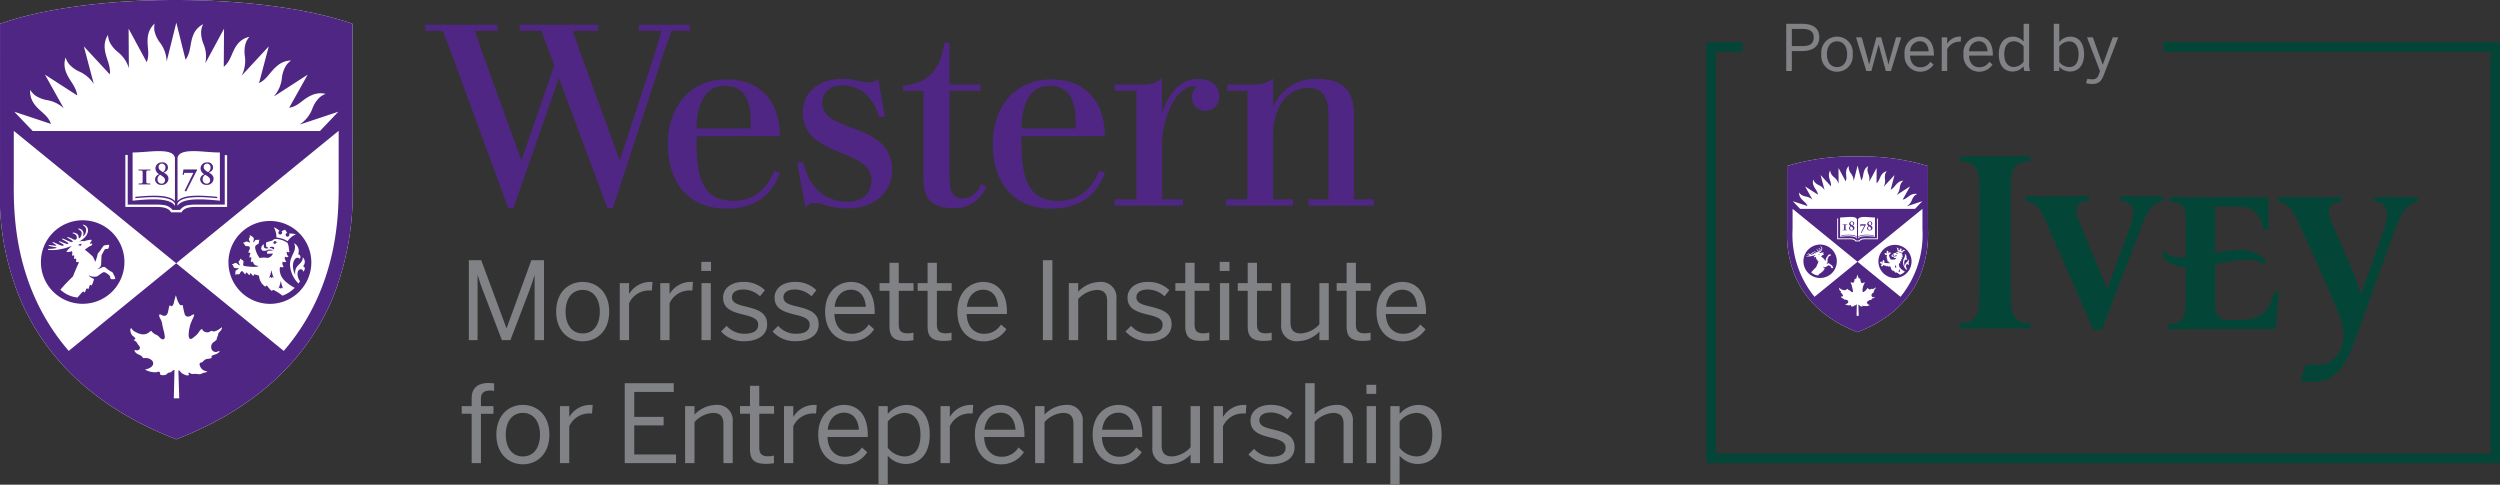
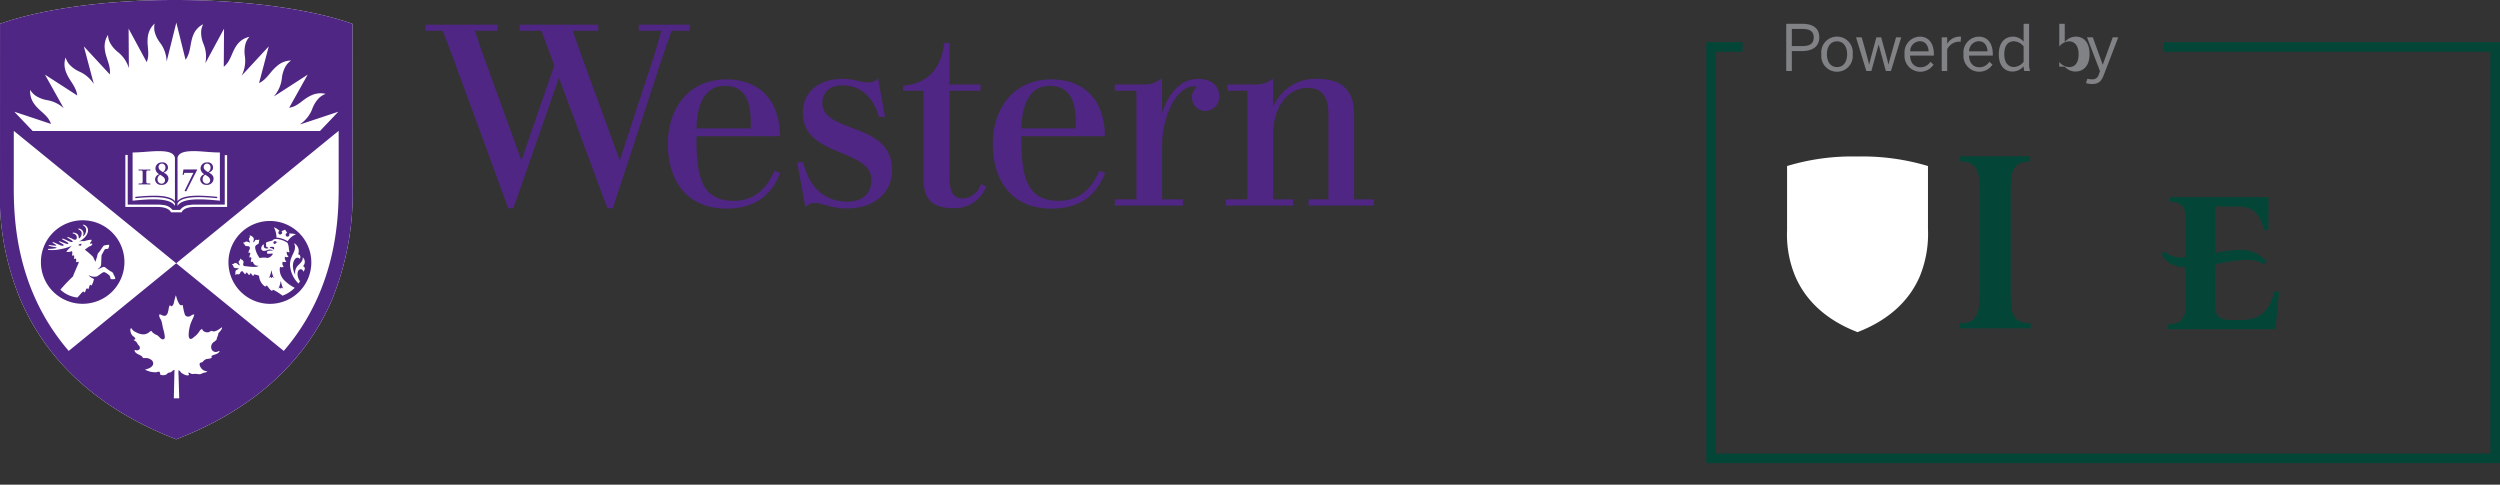
<svg xmlns="http://www.w3.org/2000/svg" id="Layer_1" data-name="Layer 1" viewBox="0 0 375.584 72.818">
  <rect x="0" y="0" width="375.584" height="72.818" fill="#333333" stroke="none" />
  <defs>
    <style>.cls-1{fill:#808285}.cls-2{fill:#fff}.cls-3{fill:#4f2683}.cls-4{fill:#034638}</style>
  </defs>
-   <path d="M70.436 51.1V39.095h1.865l3.78 10.203h.032l3.715-10.203h1.897V51.1h-1.411v-9.715h-.032c-.163.632-.454 1.41-.73 2.206L76.68 51.1h-1.282l-2.87-7.51a23.052 23.052 0 0 1-.747-2.255h-.032v9.764Zm13.122-4.283c0-2.952 1.881-4.46 3.99-4.46 2.092 0 3.974 1.508 3.974 4.46 0 2.936-1.882 4.46-3.974 4.46s-3.99-1.524-3.99-4.46Zm6.553 0c0-1.784-.86-3.26-2.563-3.26-1.638 0-2.579 1.33-2.579 3.26 0 1.817.844 3.277 2.58 3.277 1.621 0 2.562-1.314 2.562-3.277Zm3.001 4.283v-8.565h1.394v1.59h.033a3.676 3.676 0 0 1 3.309-1.768h.178l-.097 1.298a3.318 3.318 0 0 0-.406-.017 3.282 3.282 0 0 0-3.017 1.93V51.1Zm6.082 0v-8.565h1.395v1.59h.033a3.676 3.676 0 0 1 3.309-1.768h.178l-.097 1.298a3.317 3.317 0 0 0-.406-.017 3.282 3.282 0 0 0-3.017 1.93V51.1Zm6.163-10.397V39.34h1.46v1.363Zm.033 10.396v-8.564h1.395v8.564Zm2.936-1.297.843-.844a3.517 3.517 0 0 0 2.677 1.184c1.33 0 2.06-.47 2.06-1.346 0-.86-.747-1.184-2.206-1.525-1.817-.438-3.066-.924-3.066-2.578 0-1.298 1.135-2.336 3-2.336a4.45 4.45 0 0 1 3.277 1.233l-.73.924a3.695 3.695 0 0 0-2.481-1.022c-1.249 0-1.736.552-1.736 1.152 0 .795.682 1.087 2.028 1.395 1.93.47 3.26.94 3.26 2.708 0 1.639-1.476 2.514-3.422 2.514a4.529 4.529 0 0 1-3.504-1.46Zm7.737 0 .843-.844a3.517 3.517 0 0 0 2.676 1.184c1.33 0 2.06-.47 2.06-1.346 0-.86-.746-1.184-2.206-1.525-1.817-.438-3.066-.924-3.066-2.578 0-1.298 1.136-2.336 3.001-2.336a4.45 4.45 0 0 1 3.277 1.233l-.73.924a3.696 3.696 0 0 0-2.482-1.022c-1.249 0-1.736.552-1.736 1.152 0 .795.682 1.087 2.028 1.395 1.93.47 3.26.94 3.26 2.708 0 1.639-1.476 2.514-3.422 2.514a4.529 4.529 0 0 1-3.504-1.46Zm7.899-2.985c0-3.114 2.076-4.46 3.876-4.46 2.028 0 3.569 1.427 3.569 4.525v.293h-6.05c.049 1.93 1.168 2.968 2.579 2.968a2.894 2.894 0 0 0 2.578-1.395l.811.714a3.984 3.984 0 0 1-3.487 1.816c-2.027 0-3.876-1.476-3.876-4.46Zm6.115-.73c-.114-1.524-.844-2.562-2.255-2.562-1.151 0-2.238.795-2.433 2.562Zm3.552 2.936v-5.336h-1.492v-1.152h1.492v-3.05h1.395v3.05h2.222v1.152h-2.222v5.028c0 .908.292 1.362 1.33 1.362a3.476 3.476 0 0 0 .875-.113v1.151a7.62 7.62 0 0 1-1.216.098c-1.8 0-2.384-.698-2.384-2.19Zm5.726 0v-5.336h-1.493v-1.152h1.493v-3.05h1.395v3.05h2.222v1.152h-2.222v5.028c0 .908.292 1.362 1.33 1.362a3.476 3.476 0 0 0 .875-.113v1.151a7.622 7.622 0 0 1-1.216.098c-1.8 0-2.385-.698-2.385-2.19Zm4.477-2.206c0-3.114 2.076-4.46 3.876-4.46 2.028 0 3.568 1.427 3.568 4.525v.293h-6.05c.05 1.93 1.168 2.968 2.58 2.968a2.895 2.895 0 0 0 2.578-1.395l.811.714a3.984 3.984 0 0 1-3.487 1.816c-2.027 0-3.876-1.476-3.876-4.46Zm6.115-.73c-.114-1.524-.844-2.562-2.255-2.562-1.152 0-2.238.795-2.433 2.562Zm6.73 5.013V39.095h1.428V51.1Zm3.893 0v-8.565h1.411v1.282a4.605 4.605 0 0 1 3.212-1.46 2.308 2.308 0 0 1 2.53 2.563v6.18h-1.395v-5.872c0-1.135-.487-1.671-1.574-1.671a4.072 4.072 0 0 0-2.773 1.379v6.163Zm8.515-1.298.844-.844a3.517 3.517 0 0 0 2.676 1.184c1.33 0 2.06-.47 2.06-1.346 0-.86-.746-1.184-2.206-1.525-1.816-.438-3.066-.924-3.066-2.578 0-1.298 1.136-2.336 3.001-2.336a4.45 4.45 0 0 1 3.277 1.233l-.73.924a3.695 3.695 0 0 0-2.482-1.022c-1.249 0-1.735.552-1.735 1.152 0 .795.681 1.087 2.027 1.395 1.93.47 3.26.94 3.26 2.708 0 1.639-1.476 2.514-3.422 2.514a4.529 4.529 0 0 1-3.504-1.46Zm8.987-.779v-5.336h-1.492v-1.152h1.492v-3.05h1.395v3.05h2.222v1.152h-2.222v5.028c0 .908.292 1.362 1.33 1.362a3.482 3.482 0 0 0 .876-.113v1.151a7.632 7.632 0 0 1-1.217.098c-1.8 0-2.384-.698-2.384-2.19Zm5.174-8.32V39.34h1.46v1.363Zm.032 10.396v-8.564h1.395v8.564Zm4.169-2.076v-5.336h-1.492v-1.152h1.492v-3.05h1.395v3.05h2.222v1.152h-2.222v5.028c0 .908.292 1.362 1.33 1.362a3.482 3.482 0 0 0 .876-.113v1.151a7.632 7.632 0 0 1-1.217.098c-1.8 0-2.384-.698-2.384-2.19Zm5.028-.308v-6.18h1.395v5.888c0 1.135.487 1.67 1.574 1.67a4.04 4.04 0 0 0 2.773-1.378v-6.18h1.411v8.564h-1.41v-1.28a4.594 4.594 0 0 1-3.212 1.442 2.296 2.296 0 0 1-2.53-2.546Zm9.83.308v-5.336h-1.493v-1.152h1.493v-3.05h1.395v3.05h2.222v1.152H203.7v5.028c0 .908.292 1.362 1.33 1.362a3.476 3.476 0 0 0 .875-.113v1.151a7.622 7.622 0 0 1-1.216.098c-1.8 0-2.384-.698-2.384-2.19Zm4.492-2.206c0-3.114 2.077-4.46 3.877-4.46 2.028 0 3.568 1.427 3.568 4.525v.293h-6.05c.049 1.93 1.168 2.968 2.58 2.968a2.895 2.895 0 0 0 2.578-1.395l.81.714a3.984 3.984 0 0 1-3.486 1.816c-2.028 0-3.877-1.476-3.877-4.46Zm6.116-.73c-.114-1.524-.844-2.562-2.255-2.562-1.152 0-2.239.795-2.433 2.562ZM70.858 69.574v-7.413h-1.493V61.01h1.493v-1.152c0-1.443.762-2.32 2.578-2.32.244 0 .665.05.795.05v1.135a3.17 3.17 0 0 0-.6-.049c-.778 0-1.379.276-1.379 1.2v1.136h1.882v1.152h-1.882v7.412Zm3.714-4.282c0-2.952 1.881-4.46 3.99-4.46 2.092 0 3.973 1.508 3.973 4.46 0 2.936-1.88 4.46-3.973 4.46s-3.99-1.524-3.99-4.46Zm6.552 0c0-1.784-.859-3.26-2.562-3.26-1.638 0-2.58 1.33-2.58 3.26 0 1.817.844 3.276 2.58 3.276 1.622 0 2.563-1.313 2.563-3.276Zm3.002 4.282V61.01h1.395v1.59h.032a3.676 3.676 0 0 1 3.31-1.768h.178l-.098 1.298a3.317 3.317 0 0 0-.405-.017 3.282 3.282 0 0 0-3.017 1.93v5.531Zm9.731 0V57.571h7.364v1.314h-5.936v3.747h4.412v1.281h-4.412v4.363h6.277v1.298Zm9.068 0V61.01h1.41v1.282a4.605 4.605 0 0 1 3.212-1.46 2.308 2.308 0 0 1 2.53 2.563v6.18h-1.395v-5.873c0-1.135-.486-1.67-1.573-1.67a4.072 4.072 0 0 0-2.773 1.379v6.163Zm9.748-2.076V62.16h-1.492v-1.15h1.492v-3.05h1.395v3.05h2.222v1.152h-2.222v5.028c0 .908.292 1.362 1.33 1.362a3.475 3.475 0 0 0 .875-.113v1.151a7.62 7.62 0 0 1-1.216.098c-1.8 0-2.384-.698-2.384-2.19Zm5.109 2.076V61.01h1.395v1.59h.032a3.676 3.676 0 0 1 3.31-1.768h.178l-.097 1.297a3.317 3.317 0 0 0-.406-.016 3.282 3.282 0 0 0-3.017 1.93v5.531Zm5.142-4.282c0-3.114 2.076-4.46 3.876-4.46 2.028 0 3.569 1.427 3.569 4.525v.292h-6.05c.048 1.93 1.168 2.968 2.579 2.968a2.894 2.894 0 0 0 2.578-1.395l.811.714a3.985 3.985 0 0 1-3.487 1.816c-2.027 0-3.876-1.476-3.876-4.46Zm6.115-.73c-.114-1.525-.844-2.563-2.255-2.563-1.151 0-2.238.795-2.433 2.563Zm2.936 8.256V61.01h1.394v1.184a3.728 3.728 0 0 1 2.822-1.362c1.963 0 3.488 1.46 3.488 4.444s-1.54 4.428-3.633 4.428a3.651 3.651 0 0 1-2.677-1.233v4.348Zm6.31-7.526c0-2.19-1.038-3.26-2.417-3.26a3.4 3.4 0 0 0-2.498 1.314v3.925a3.32 3.32 0 0 0 2.482 1.297c1.491 0 2.432-1.005 2.432-3.276Zm3.016 4.282V61.01h1.395v1.59h.032a3.676 3.676 0 0 1 3.31-1.768h.178l-.097 1.298a3.317 3.317 0 0 0-.406-.017 3.282 3.282 0 0 0-3.017 1.93v5.531Zm5.158-4.282c0-3.114 2.076-4.46 3.876-4.46 2.028 0 3.569 1.427 3.569 4.525v.292h-6.05c.049 1.93 1.168 2.968 2.579 2.968a2.894 2.894 0 0 0 2.578-1.395l.811.714a3.984 3.984 0 0 1-3.487 1.817c-2.027 0-3.876-1.477-3.876-4.461Zm6.115-.73c-.114-1.525-.844-2.563-2.255-2.563-1.151 0-2.238.795-2.433 2.563Zm2.936 5.012V61.01h1.411v1.282a4.605 4.605 0 0 1 3.212-1.46 2.308 2.308 0 0 1 2.53 2.563v6.18h-1.395v-5.873c0-1.135-.487-1.67-1.574-1.67a4.072 4.072 0 0 0-2.773 1.379v6.163Zm8.645-4.282c0-3.114 2.076-4.46 3.876-4.46 2.028 0 3.569 1.427 3.569 4.525v.292h-6.05c.048 1.93 1.168 2.968 2.579 2.968a2.894 2.894 0 0 0 2.578-1.395l.811.714a3.984 3.984 0 0 1-3.487 1.817c-2.027 0-3.876-1.477-3.876-4.461Zm6.115-.73c-.114-1.525-.844-2.563-2.255-2.563-1.151 0-2.238.795-2.433 2.563Zm2.855 2.628v-6.18h1.394v5.888c0 1.135.487 1.67 1.574 1.67a4.04 4.04 0 0 0 2.773-1.378v-6.18h1.411v8.564h-1.41v-1.281a4.594 4.594 0 0 1-3.212 1.443 2.296 2.296 0 0 1-2.53-2.546Zm9.213 2.384V61.01h1.394v1.59h.033a3.676 3.676 0 0 1 3.31-1.768h.177l-.097 1.298a3.319 3.319 0 0 0-.406-.017 3.282 3.282 0 0 0-3.017 1.93v5.531Zm5.222-1.298.844-.843a3.517 3.517 0 0 0 2.676 1.184c1.33 0 2.06-.47 2.06-1.346 0-.86-.747-1.184-2.206-1.525-1.817-.438-3.066-.924-3.066-2.579 0-1.298 1.136-2.336 3.001-2.336a4.45 4.45 0 0 1 3.276 1.233l-.73.925a3.695 3.695 0 0 0-2.481-1.022c-1.25 0-1.736.551-1.736 1.152 0 .794.682 1.086 2.028 1.395 1.93.47 3.26.94 3.26 2.708 0 1.638-1.476 2.514-3.422 2.514a4.529 4.529 0 0 1-3.504-1.46Zm8.532 1.298V57.571h1.411v4.72a4.605 4.605 0 0 1 3.212-1.46 2.308 2.308 0 0 1 2.53 2.563v6.18h-1.395v-5.871c0-1.136-.486-1.671-1.573-1.671a4.072 4.072 0 0 0-2.774 1.379v6.163Zm9.197-10.397v-1.363h1.46v1.363Zm.032 10.397V61.01h1.395v8.564Zm3.553 3.244V61.01h1.394v1.184a3.729 3.729 0 0 1 2.823-1.362c1.962 0 3.487 1.46 3.487 4.444s-1.54 4.428-3.633 4.428a3.651 3.651 0 0 1-2.677-1.233v4.348Zm6.31-7.526c0-2.19-1.039-3.26-2.417-3.26a3.4 3.4 0 0 0-2.499 1.314v3.925a3.321 3.321 0 0 0 2.482 1.297c1.492 0 2.433-1.005 2.433-3.276Z" class="cls-1" />
  <path d="m52.952 27.306-.003-23.73C46.807 1.405 37.166 0 26.295 0 15.633 0 6.143 1.397.006 3.576L.002 27.652a40.611 40.611 0 0 0 3.065 17.352C7.074 54.343 14.832 61.366 25.9 65.767l.574.235.57-.232c11.078-4.404 18.833-11.427 22.843-20.766a42.305 42.305 0 0 0 3.065-17.698" class="cls-2" />
  <path d="m52.952 27.306-.003-23.73C46.806 1.405 37.166 0 26.295 0 15.635 0 6.142 1.397.005 3.575L.001 27.652a40.603 40.603 0 0 0 3.067 17.351c4.007 9.339 11.764 16.362 22.833 20.764l.573.235.57-.233c11.078-4.404 18.833-11.427 22.842-20.766a42.288 42.288 0 0 0 3.066-17.697M32.266 53.27a3.007 3.007 0 0 0-.376.145c-.076.037-.119.059-.128.12-.007.044.04.104.065.131-.068.255-.67.223-.869.293a1.414 1.414 0 0 0-.478.365c-.112.125-.074.094-.256.129-.324.067-.254.365-.154.598a1.235 1.235 0 0 0 .481.565 1.639 1.639 0 0 0 .605.185c-.177.194-.428.144-.654.239a2.288 2.288 0 0 1-.378.155 1.003 1.003 0 0 1-.44.001 2.026 2.026 0 0 0-.637-.014.655.655 0 0 1-.416-.077 1.23 1.23 0 0 0-.23-.127c-.185-.029-.038.245.001.339-.25.241-.823-.091-1.053-.231-.2-.121-.305-.403-.535-.475a6.763 6.763 0 0 0 .006.726c.03.737.046 1.474.068 2.211l.038 1.296h-.813l.1-4.265c-.262.015-.363.256-.576.347-.13.057-.266.031-.39.106-.128.085-.18.193-.33.263a1.043 1.043 0 0 1-.422.074.67.67 0 0 1-.465-.134.277.277 0 0 0-.107-.374c-.127-.064-.3.035-.41.062a3.222 3.222 0 0 1-1.742-.4s1.243-.21 1.243-.935a.632.632 0 0 0-.248-.495 1.47 1.47 0 0 0-.607-.288c-.31-.045-.522.036-.712-.041.028-.099-.14-.237-.27-.328a3.472 3.472 0 0 0-.41-.203c-.25-.13-.624-.36-.52-.683a.604.604 0 0 0 .574.028.357.357 0 0 0 .193-.357c-.003-.23-.256-.382-.344-.555a1.016 1.016 0 0 0-.263-.371c-.117-.091-.313-.12-.318-.294.24.093.305-.118.162-.274-.157-.175-.364-.261-.483-.48a1.466 1.466 0 0 1-.187-.652c0-.068.011-.258.105-.276.09-.019.121.1.157.156a1.397 1.397 0 0 0 .587.434 2.119 2.119 0 0 0 .69.267 1.392 1.392 0 0 0 1.33-.3.798.798 0 0 1 .28-.168 1.713 1.713 0 0 0 .747.593c.232.063.495.392.613.496.412.363.671.155.67-.192a5.125 5.125 0 0 0-.172-.944 10.283 10.283 0 0 1-.25-1.139 2.148 2.148 0 0 0-.302-.724c-.106-.2-.255-.715.12-.534a1.224 1.224 0 0 0 .576.19c.441-.063.497-.543.58-.903a3.996 3.996 0 0 1 .115-.526c.037-.108.091-.17.147-.17a.207.207 0 0 0 .174.153c.17 0 .316-.29.356-.464.035-.146.066-.32.11-.451a5.97 5.97 0 0 1 .214-.739c.045.167.12.463.161.566a3.333 3.333 0 0 0 .348.751.362.362 0 0 0 .515.135 9.613 9.613 0 0 0 .317 1.451.513.513 0 0 0 .477.31.772.772 0 0 0 .42-.128 1.196 1.196 0 0 1 .431-.204c.052 0 .081.025.081.073a3.417 3.417 0 0 1-.3.736c-.082.223-.213.473-.279.7a7.763 7.763 0 0 0-.154.623 5.2 5.2 0 0 0-.097.826c-.01.206.004.577.162.687.228.155.513-.152.694-.293a2.82 2.82 0 0 0 .58-.565c.121-.167.367-.607.602-.586-.005.177.245.424.618.482a.727.727 0 0 0 .552-.111c.172-.127.185-.12.382-.047.424.162 1.13-.393 1.38-.592.084.089.005.255-.106.421-.2.305-.427.401-.433.628-.005.198-.248.572-.228.793a1.904 1.904 0 0 1-.414.357.906.906 0 0 0-.388.981.69.69 0 0 0 .67.532c.28 0 .458-.186.552-.141.054.034-.084.204-.137.25a1.713 1.713 0 0 1-.568.281m15.805-33.591H4.906l-2.758-2.896 5.506 1.833c-.452-1.373-1.712-1.846-2.524-3.02a3.14 3.14 0 0 1-.594-2.097 2.854 2.854 0 0 0 .832.892 4.597 4.597 0 0 0 1.66.644 4.94 4.94 0 0 1 2.544 1.221l-2.82-5.042 4.856 3.13c-.2-1.443-1.198-2.192-1.693-3.527a3.153 3.153 0 0 1-.057-2.184 2.81 2.81 0 0 0 .58 1.069 4.65 4.65 0 0 0 1.45 1.038 4.922 4.922 0 0 1 2.207 1.88l-1.498-5.654 3.904 4.216c.158-1.418-.61-2.396-.757-3.802a3.173 3.173 0 0 1 .483-2.14 2.77 2.77 0 0 0 .3 1.18 4.516 4.516 0 0 0 1.141 1.365 4.88 4.88 0 0 1 1.693 2.455l-.04-5.933 2.718 5.028c.53-1.275-.029-2.447.175-3.838a3.21 3.21 0 0 1 1.02-1.959 2.846 2.846 0 0 0-.004 1.217A4.576 4.576 0 0 0 24 6.362a4.879 4.879 0 0 1 1.033 2.851l.01-.001 1.446-5.813 1.387 5.577c.84-1.148.623-2.453 1.176-3.757a3.067 3.067 0 0 1 1.471-1.581 2.85 2.85 0 0 0-.31 1.177 4.585 4.585 0 0 0 .342 1.748 4.854 4.854 0 0 1 .29 2.95l2.813-5.206-.04 5.722c1.092-.858 1.17-2.219 2.023-3.336a3.089 3.089 0 0 1 1.831-1.162 2.808 2.808 0 0 0-.594 1.061 4.628 4.628 0 0 0-.102 1.781 4.863 4.863 0 0 1-.472 2.986l.006.001 4.068-4.394-1.459 5.519c1.224-.585 1.666-1.755 2.764-2.621a3.187 3.187 0 0 1 2.052-.772 2.836 2.836 0 0 0-.836.884 4.583 4.583 0 0 0-.544 1.696 4.885 4.885 0 0 1-1.185 2.772l.022.017 5.032-3.247-2.779 4.972c1.356-.194 2.012-1.277 3.281-1.837a3.248 3.248 0 0 1 2.201-.244 2.806 2.806 0 0 0-1.03.646 4.65 4.65 0 0 0-.948 1.51 4.86 4.86 0 0 1-1.833 2.378l.033.035 5.682-1.891ZM25.693 31.897c-.075-.131-.374-.804-2.028-.804h-4.833v-7.812h.357v7.456h4.418a5.62 5.62 0 0 1 .877.058 1.986 1.986 0 0 1 1.437.747h1.131a1.907 1.907 0 0 1 1.41-.747 5.562 5.562 0 0 1 .874-.058h4.43v-7.431h.355v7.787h-4.845c-1.65 0-1.927.679-1.986.804Zm.59-1.329v.381c-.674-1.266-3.746-1.061-6.36-.798v-7.243c1.41-.013 2.793-.205 3.88-.205 1.373 0 2.318.208 2.48 1.006v6.511c-.834-.995-3.337-.903-5.95-.651v.207c2.587-.248 5.32-.331 5.95.792m-5.467-2.854c.308-.004.633-.013.891-.013.333 0 .613.009.888.013v-.147h-.143c-.435 0-.472-.042-.472-.334v-1.257c0-.343.054-.368.345-.368h.27v-.146c-.284.005-.583.014-.888.014-.282 0-.592-.009-.89-.014v.146h.27c.29 0 .343.025.343.368v1.257c0 .292-.035.334-.474.334h-.14Zm3.11-1.534a1.035 1.035 0 0 1-.575-.876.927.927 0 0 1 1.004-.906.773.773 0 0 1 .877.728c0 .36-.129.572-.64.807.495.253.716.522.716.912a.959.959 0 0 1-1.067.929.876.876 0 0 1-.948-.816.836.836 0 0 1 .633-.778m.861.9c0-.283-.133-.468-.725-.827a.757.757 0 0 0-.397.661.626.626 0 0 0 .588.683.503.503 0 0 0 .534-.517m-.308-1.216a.81.81 0 0 0 .38-.683.557.557 0 0 0-.535-.605.502.502 0 0 0-.5.536c0 .29.2.489.655.752m4.663-3.161c1.086 0 2.453.203 3.892.205v7.243c-2.615-.263-5.686-.468-6.363.798v-.381c.615-1.143 3.363-1.041 5.963-.792v-.207c-2.626-.253-5.135-.357-5.963.651v-6.511c.165-.796 1.106-1.005 2.471-1.006m-1.71 3.576h.145l.117-.305h1.357l-1.326 2.715.25.068 1.651-3.253-.037-.042h-2.03Zm3.274-.099a1.032 1.032 0 0 1-.576-.876.926.926 0 0 1 1.002-.906.773.773 0 0 1 .878.728c0 .36-.129.572-.64.807.497.253.718.522.718.912a.96.96 0 0 1-1.067.929.875.875 0 0 1-.949-.816.839.839 0 0 1 .634-.778m.863.9c0-.283-.134-.468-.724-.827a.754.754 0 0 0-.4.661.625.625 0 0 0 .585.683.508.508 0 0 0 .54-.517m-.314-1.216a.802.802 0 0 0 .38-.683.557.557 0 0 0-.532-.605.503.503 0 0 0-.502.536c0 .29.203.489.654.752M42.628 52.72 26.474 39.551l-16.15 13.168C1.985 43.04 2.046 31.873 2.071 27.265v-7.583h.03l24.372 19.869 24.372-19.869h.035l.001 7.583c.025 4.608.084 15.776-8.254 25.455m-30.26-7.08a6.273 6.273 0 1 0-6.219-6.284 6.25 6.25 0 0 0 6.218 6.284m4.035-8.861a1.12 1.12 0 0 1-.153.59 2.254 2.254 0 0 1-.375.046c-.084.003-.106.014-.156.1-.156.263-.295.507-.456.82-.036.37-.036.726-.062 1.163a1.155 1.155 0 0 1-.094.533 1.912 1.912 0 0 1-.404.382c-.025.015-.06.06.044.027.061-.018.347-.162.411-.183.204-.065.436-.316.76-.003a5.584 5.584 0 0 0 .677.486 1.532 1.532 0 0 1 .301.181c.113.099.164.32.231.433a1.058 1.058 0 0 1 .19.547 1.405 1.405 0 0 1-.68.016 2.01 2.01 0 0 1-.087-.334.536.536 0 0 0-.183-.269 4.307 4.307 0 0 0-.35-.262c-.313-.174-.352-.218-.582-.105-.212.103-.54.4-.888.582a1.627 1.627 0 0 1-1.22-.188c.07.203.486.432.8.579a4.218 4.218 0 0 1-.382 1.017c-.019-.08-.068-.141-.138-.141-.21 0-.173.448-.373.68a.158.158 0 0 0-.146-.146c-.196 0-.174.421-.394.642-.025-.092-.077-.158-.169-.158-.087 0-.17.085-.246.167-.266.285-.392.449-.644.717a4.427 4.427 0 0 1-2.56-1.179 23.675 23.675 0 0 1 1.888-1.983c.17-.511.68-1.59.865-2.089-.023-.05-.048-.095-.074-.142a.413.413 0 0 1-.339.053.86.86 0 0 0-.004-.531.386.386 0 0 1-.312.044.83.83 0 0 0 .013-.523l-.002-.003a.429.429 0 0 1-.307.039 1.135 1.135 0 0 0 .036-.602l-.018-.052a1.913 1.913 0 0 1-.822.127c-.078-.061.388-.536.78-.927a7.309 7.309 0 0 1-1.587.484 5.94 5.94 0 0 1-1.92.127.079.079 0 0 1 .017-.157 4.997 4.997 0 0 0 1.096-.099c.085-.019.223-.095-.026-.138a8.753 8.753 0 0 1-.995-.208c-.086-.028-.039-.131.034-.125.3.023.651.085.907.095.147.004.212-.015.102-.111a5.543 5.543 0 0 0-.49-.318.053.053 0 0 1 .017-.102c.167-.028.83.386 1.275.508a.63.63 0 0 0 .27.03c.086-.016.102-.068.095-.107-.019-.104-.456-.313-.67-.455-.088-.057.005-.123.096-.096a10.626 10.626 0 0 0 1.023.383c.197.024.267-.029.258-.084-.023-.133-.772-.485-.95-.616-.044-.033.016-.094.066-.085.384.047 1.13.562 1.46.503.034-.005.081-.032.074-.079-.027-.148-.65-.472-.803-.577-.077-.052.014-.105.12-.079a4.54 4.54 0 0 1 .795.338.437.437 0 0 0 .286.052c.138-.025.256-.167.2-.462a.655.655 0 0 0-.53-.471c-.218-.059-.056-.162.13-.127.357.069.621.237.68.554a1.288 1.288 0 0 1 .015.191c.006.174.13.113.236-.034a.997.997 0 0 0 .203-.74c-.056-.325-.517-.453-.517-.531 0-.025.03-.048.054-.052a.776.776 0 0 1 .73.563 1.264 1.264 0 0 1-.037.516c-.01.041.02.078.087.012a1.26 1.26 0 0 0 .353-1.025c-.07-.4-.48-.539-.495-.608-.003-.017.03-.044.062-.048a.859.859 0 0 1 .712.681c.078.394-.108 1.208-1.326 1.857.512-.113.653-.096.705-.033a4.21 4.21 0 0 1 1.12-.245c.165.254-.185.355-.187.544.002.182.41-.121.34.166-.125.226-.282.242-.465.312-.093.063-.457.321-.654.484a11.412 11.412 0 0 1 1.232 1.06c.033.092.178.35.344.738l.011.019c.085-.248.22-.669.278-.881a1.675 1.675 0 0 1 .093-.353c.05-.092.215-.245.362-.464.132-.193.345-.496.42-.611.121-.189.245-.152.472-.213a2.3 2.3 0 0 1 .446-.034m-4.624.029a.58.58 0 0 1 .12-.096 1.025 1.025 0 0 1 .315-.097.224.224 0 0 1-.049.254c-.075.088-.16.047-.237.012a.251.251 0 0 0-.122-.025c-.03.001-.048-.029-.027-.048M34.32 39.37a6.226 6.226 0 1 1 6.217 6.28 6.255 6.255 0 0 1-6.217-6.28m9.092-4.273a.29.29 0 0 1 .066.169.28.28 0 0 1-.561.014.278.278 0 0 1 .236-.282l-.321-.495-.548.237a.277.277 0 0 1 .1.202.284.284 0 0 1-.274.288.28.28 0 0 1-.115-.539 2.403 2.403 0 0 0-.855-.551 3.227 3.227 0 0 1 .395 1.549 3.777 3.777 0 0 1 1.682.549 2.68 2.68 0 0 1 1.24-1.033 2.68 2.68 0 0 0-1.045-.108m-1.747 1.251a1.06 1.06 0 0 1-.126-.017.112.112 0 0 1-.065-.038.185.185 0 0 0-.143-.062.24.24 0 0 0-.258.191.215.215 0 0 0 .043.158.18.18 0 0 0 .124.064.21.21 0 0 0 .105-.016l.005-.002a.278.278 0 0 0 .125-.156c.009-.025.089-.057.174-.061a.03.03 0 0 0 .034-.028.022.022 0 0 0-.018-.033m-1.686.088a.235.235 0 0 0-.02.169.226.226 0 0 0 .025.038.88.88 0 0 0 .021.382c.021.099.109.133.274.138a.791.791 0 0 0 .014.118.037.037 0 0 1 .004.014.93.93 0 0 1-.277.039c-.258-.017-.419-.161-.387-.422a.327.327 0 0 1 .043-.131c.013-.022 0-.039-.021-.048-.092-.033-.359.187-.398.49a.372.372 0 0 0 .366.465 1.17 1.17 0 0 0 .498-.086.838.838 0 0 1 .91.055 3.283 3.283 0 0 0-.731.024c-.189.036-.278.426-.07.437.158.009.747-.026.778-.017a1.14 1.14 0 0 1-.807.656 2.54 2.54 0 0 0-1.18.018 3.575 3.575 0 0 1-.679-1.468.603.603 0 0 1 .044-.365c.119-.213.357-.195.471-.379.062-.1.034-.218.052-.327.006-.047.103-.212-.018-.265a.22.22 0 0 1-.246.08.31.31 0 0 0-.224-.015c-.132.057-.157.218-.258.325-.055.058-.122.032-.108-.06a1.383 1.383 0 0 0 .077-.441.52.52 0 0 0-.294-.359 1.201 1.201 0 0 0-.219-.122c-.074-.018-.134.009-.14.042a.158.158 0 0 1 .068.127c.005.138-.146.212-.149.343-.005.199.137.379.149.484.013.079-.055.081-.104.055a1.003 1.003 0 0 0-.415-.147c-.121-.002-.203.096-.31.14-.048.018-.241.016-.202.109a.288.288 0 0 1 .222.19.345.345 0 0 0 .114.189c.119.084.371.063.49.083a.23.23 0 0 1 .193.223.535.535 0 0 1-.077.329.664.664 0 0 0-.097.499.165.165 0 0 1 .14-.085c.107 0 .137.119.061.284a.646.646 0 0 0-.045.509.172.172 0 0 1 .147-.104c.093 0 .146.1.078.283a.634.634 0 0 0-.012.489.167.167 0 0 1 .152-.117c.1 0 .142.103.177.191.119.287.309.435.775.435-.163.307-1.514.11-2.062.047-.12-.014-.186-.047-.22-.144-.086-.216.116-.393-.003-.621-.054-.112-.145-.14-.243-.203-.044-.028-.167-.187-.248-.117a.195.195 0 0 1-.07.243.297.297 0 0 0-.134.194c-.02.152.107.297.147.43.035.097-.025.138-.107.077-.13-.099-.32-.332-.521-.332-.138 0-.17.082-.28.131-.048.022-.258.045-.24.147a.229.229 0 0 1 .198.194.333.333 0 0 0 .111.22c.18.139.467.078.635.113.066.013.079.07.015.108-.143.084-.344.141-.417.283a.806.806 0 0 0-.023.364c-.002.049-.068.209.044.242a.262.262 0 0 1 .264-.113c.083.01.153.049.235.008.143-.072.155-.202.229-.322a.233.233 0 0 1 .2-.123.24.24 0 0 1 .168.057c.109.096.096.326.427.375a.305.305 0 0 1-.026-.117.11.11 0 0 1 .107-.12c.078 0 .13.036.198.153a.383.383 0 0 0 .332.214.29.29 0 0 1-.033-.128.104.104 0 0 1 .106-.114.198.198 0 0 1 .169.118c.094.161.167.239.332.257a.143.143 0 0 1 .115-.222 2.715 2.715 0 0 1 .683.209 2.1 2.1 0 0 0 .974 1.659c-.021-.115.04-.18.124-.18.24 0 .361.56.892.816-.024-.107.03-.175.108-.175a.493.493 0 0 1 .195.063 7.814 7.814 0 0 1 1.229.8 5.13 5.13 0 0 0 1.837-1.182 6.255 6.255 0 0 1-1.542-1.1 2.347 2.347 0 0 1-.717-1.64 1.428 1.428 0 0 1 .058-.406.468.468 0 0 0 .542-.049.636.636 0 0 1-.134-.743.458.458 0 0 0 .538-.035.62.62 0 0 1-.201-.717.416.416 0 0 0 .52-.007.796.796 0 0 1-.255-.775.35.35 0 0 0 .412.096 2.432 2.432 0 0 1-.113-.656 2.354 2.354 0 0 0-.197-.723 3.419 3.419 0 0 0-1.687-.591.897.897 0 0 0-.203.024.496.496 0 0 0-.264.113c-.078.125-.279.154-.457.202a3.591 3.591 0 0 0-.602.204m.827 4.215h-.047a3.358 3.358 0 0 1-.368 1.129l.238-.185.152.185.155-.185.219.185a3.684 3.684 0 0 1-.349-1.129m4.154 1.778c.051-.073.112-.178.112-.178a1.887 1.887 0 0 1-.373-1.179c.035-.482.304-.625.514-.618a.351.351 0 0 1 .33.366.649.649 0 0 0 .244-.457.352.352 0 0 0-.266-.371.913.913 0 0 0-.046-1.336c.056.51-.325.86-.667 1.19a1.55 1.55 0 0 0-.435 1.468 2.82 2.82 0 0 1-.364-1.511c.039-.547.316-1.114.716-1.085a.374.374 0 0 1 .316.189c.19-.321.055-.676-.252-.702a1.342 1.342 0 0 0-.616-1.677 1.382 1.382 0 0 1 .143.718c-.051.728-.687 1.307-.752 2.387a4.208 4.208 0 0 0 1.278 2.959s.057-.075.118-.163m-2.745-.174h-.044a3.46 3.46 0 0 1-.368 1.128l.235-.186.151.186.157-.184.22.184a3.667 3.667 0 0 1-.351-1.128m-1.083-4.736a.567.567 0 0 0 .059-.229.2.2 0 0 0-.05-.143.441.441 0 0 0-.273-.066.631.631 0 0 0-.307.062.808.808 0 0 1-.041.119.756.756 0 0 1 .612.257m90.78-25.748a1.794 1.794 0 0 1-1.388.61c-1.273 0-2.057-.528-4.003-.528-3.33 0-5.911 1.811-5.911 5.095 0 6.726 10.309 5.29 10.309 10.123 0 2.19-1.594 3.227-3.57 3.227-3.695 0-5.866-2.4-6.673-5.928h-.92l1.237 6.766a1.838 1.838 0 0 1 1.452-.637c1.065 0 2.414.815 4.812.815 3.849 0 6.758-2.142 6.758-5.79 0-7.298-10.47-5.37-10.47-10.088 0-1.5 1.069-2.61 2.999-2.61 3.06 0 4.77 2.16 5.506 4.728h.907Zm52.255 18.171v.943h10.08v-.943h-2.982v-9.819c0-3.51 1.809-6.91 5.224-6.91 1.92 0 3.084 1.083 3.084 3.927v12.802h-2.984v.943h9.818v-.943h-2.982v-12.69c0-3.774-1.851-5.4-5.551-5.4a6.777 6.777 0 0 0-6.533 4.081h-.076v-4.158a3.949 3.949 0 0 1-2.875.91h-3.996v.944h3.02v16.313Zm-36.797-2.296a3.055 3.055 0 0 1-2.675 2.18c-1.439 0-2.035-.904-2.035-3.132V13.63h4.646v-.944h-4.646V6.449h-.797c-.516 4.026-2.537 6.087-6.195 6.438v.741l-.002.001h3.061v12.914c0 2.416.47 4.72 4.397 4.72a5.008 5.008 0 0 0 4.762-2.625l.302-.602Zm35.806-13.164c0-1.495-1.106-2.628-3.16-2.628-3.072 0-4.596 2.756-5.389 4.947h-.049v-5.1a3.798 3.798 0 0 1-2.859.984h-4.239v.944h3.246v16.313h-3.246v.943h10.232v-.943h-3.134v-8.044c0-4.279 2.102-8.926 4.801-8.926a1.043 1.043 0 0 1 .447.076 2.03 2.03 0 0 0-.759 1.584 1.995 1.995 0 0 0 2.034 2.034 2.106 2.106 0 0 0 2.075-2.184m-66.85 11.184c-1.064 2.506-2.843 4.502-6.101 4.502-4.871 0-5.588-3.713-5.588-9.403v-.302h12.535c0-5.059-2.804-8.534-8.043-8.534-5.713 0-8.798 4.404-8.798 9.704 0 5.527 2.895 9.705 8.762 9.705 3.631 0 6.577-1.372 8.117-5.384ZM104.67 18.44c.206-2.814 1.231-5.539 4.196-5.539 3.155 0 3.849 2.465 3.918 5.074.006.243.009 1.087.009 1.319h-8.156c0-.253.015-.59.033-.854m60.474 7.227c-1.065 2.506-2.845 4.502-6.102 4.502-4.87 0-5.589-3.713-5.589-9.403v-.302h12.536c0-5.059-2.804-8.534-8.041-8.534-5.714 0-8.799 4.404-8.799 9.704 0 5.527 2.895 9.705 8.762 9.705 3.629 0 6.576-1.372 8.117-5.384Zm-11.657-7.227c.206-2.814 1.233-5.539 4.196-5.539 3.155 0 3.848 2.465 3.918 5.074.007.243.009 1.087.009 1.319h-8.157c0-.253.016-.59.034-.854m-69.523-6.752c-1.656 4.784-6.826 19.6-6.826 19.6h-.774L67.916 8.294l-1.388-3.665h-2.623v-.926h10.84v.926h-3.394l1.042 3.086 5.902 16.278h.076l4.9-14.156-1.93-5.208h-3.278v-.926h11.806v.926H86.05l1.042 3.01 5.979 16.354h.077l5.323-16.278.887-3.086h-3.395v-.926h7.677v.926h-2.74l-1.195 3.394-7.638 23.264h-.811Z" class="cls-3" />
  <path d="M294.385 49.33h10.687v-.773c-1.494 0-2.692-.325-2.929-2.662a20.41 20.41 0 0 1-.067-1.652v-15.74c0-.456.02-1.143.051-1.52.157-1.859.902-2.725 2.862-2.725v-.778h-10.523v.779c1.978 0 2.71.862 2.858 2.724.033.373.055 1.062.055 1.52v15.74c0 .496-.03 1.269-.067 1.653-.226 2.354-1.397 2.661-2.927 2.661Zm31.28.122h16.202l.51-5.639h-.692c-.695 2.746-2.005 4.09-4.467 4.235a27.27 27.27 0 0 1-2.524 0c-1.462-.09-1.89-.812-1.89-2.102v-6.237a28.888 28.888 0 0 1 4.445-.67 5.675 5.675 0 0 1 2.91.655l.314-.441a4.939 4.939 0 0 0-4.004-1.72 20.261 20.261 0 0 0-3.664.478v-6.98h3.42c2.199 0 3.294 1.003 3.898 3.526h.666v-4.942h-14.798v.69c2.007.111 2.373.984 2.373 2.66v5.686h-.22a4.234 4.234 0 0 1-3.06-.875l-.355.378a3.585 3.585 0 0 0 2.497 1.86 5.347 5.347 0 0 0 .917.132h.22v5.628c0 2.08-.664 2.874-2.698 2.988Z" class="cls-4" />
-   <path d="M314.487 49.555h1.271l6.022-15.673c.86-2.222 1.607-3.406 3.225-3.702v-.688h-6.474v.683c1.436.065 1.94.811 1.94 1.811a7.235 7.235 0 0 1-.534 2.233s-2.412 6.556-3.163 8.625l-.193.526-4.182-9.993a4.83 4.83 0 0 1-.447-1.766c0-.88.64-1.436 1.923-1.436v-.683h-9.603v.7l.054.006c1.66.342 2.204 1.13 3.185 3.4Zm36.636-2.975a9.556 9.556 0 0 1 .97 3.796 5.276 5.276 0 0 1-.745 2.64 3.61 3.61 0 0 1-3.474 1.804c-.557 0-.92-.008-1.474-.046l-.816 2.535c.538.05.997.072 1.655.072 3.148 0 4.7-1.543 6.236-5.41.451-1.112 1.308-3.525 2.61-7.177.93-2.619 2.122-5.877 3.525-9.751 1.058-2.81 1.843-4.511 3.662-4.746v-.683h-6.587v.683a1.77 1.77 0 0 1 1.915 1.929 8.128 8.128 0 0 1-.557 2.481c-.531 1.53-3.366 9.586-3.366 9.586l-.122-.453a31.54 31.54 0 0 0-1.644-4.357l-2.465-5.719a5.01 5.01 0 0 1-.553-1.983c0-1.003.763-1.484 1.923-1.484v-.683h-9.613v.692c1.895.354 2.362 1.567 3.164 3.268 1.581 3.345 4.39 9.662 5.756 13.005" class="cls-4" />
  <path d="M375.584 69.579H256.345V6.326h5.438v1.448h-3.99v60.357h116.344V7.774h-49.132V6.326h50.579v63.253z" class="cls-4" />
-   <path d="M268.35 10.67V3.577h2.405c1.534 0 2.56.604 2.56 2.014 0 1.514-1.131 2.08-2.617 2.08h-1.505v3Zm.843-3.748h1.553c1.131 0 1.736-.345 1.736-1.304 0-.91-.595-1.275-1.746-1.275h-1.543Zm4.436 1.218a2.369 2.369 0 1 1 4.707 0 2.369 2.369 0 1 1-4.707 0Zm3.873 0c0-1.055-.508-1.927-1.515-1.927-.968 0-1.524.786-1.524 1.927 0 1.074.498 1.937 1.524 1.937.958 0 1.515-.777 1.515-1.937Zm2.883 2.53-1.545-5.06h.853l.662 2.377c.172.623.287 1.036.44 1.688h.02c.172-.71.268-1.074.44-1.697l.643-2.368h.72l.66 2.416c.173.604.27.987.423 1.649h.019a46.08 46.08 0 0 1 .441-1.63l.69-2.436h.777l-1.544 5.062h-.767l-1.074-3.96h-.019l-1.083 3.96Zm5.748-2.53a2.37 2.37 0 0 1 2.29-2.636c1.2 0 2.11.843 2.11 2.675v.172h-3.576c.03 1.14.69 1.754 1.525 1.754a1.711 1.711 0 0 0 1.524-.824l.48.422a2.378 2.378 0 0 1-4.353-1.563Zm3.614-.431c-.067-.901-.498-1.515-1.332-1.515a1.483 1.483 0 0 0-1.439 1.515Zm1.963 2.961V5.61h.824v.94h.02a2.173 2.173 0 0 1 1.955-1.046h.106l-.058.767a2.022 2.022 0 0 0-2.023 1.131v3.27Zm3.277-2.53a2.37 2.37 0 0 1 2.29-2.636c1.2 0 2.11.843 2.11 2.675v.172h-3.576c.029 1.14.69 1.754 1.525 1.754a1.711 1.711 0 0 0 1.524-.824l.479.422a2.378 2.378 0 0 1-4.352-1.563Zm3.614-.431c-.067-.901-.498-1.515-1.333-1.515a1.483 1.483 0 0 0-1.438 1.514Zm1.684.441c0-1.765.92-2.647 2.158-2.647a2.126 2.126 0 0 1 1.572.748V3.576h.825v5.849a3.229 3.229 0 0 0 .153 1.246h-.863a2.458 2.458 0 0 1-.115-.72 2.165 2.165 0 0 1-1.669.796c-1.16 0-2.06-.834-2.06-2.598Zm3.73 1.14V6.97a1.944 1.944 0 0 0-1.456-.767c-.883 0-1.448.623-1.448 1.956 0 1.294.623 1.907 1.438 1.907a1.99 1.99 0 0 0 1.466-.776Zm5.355.729v.652h-.824V3.576h.824v2.742a2.181 2.181 0 0 1 1.668-.815c1.16 0 2.061.863 2.061 2.627s-.91 2.617-2.147 2.617a2.158 2.158 0 0 1-1.582-.728Zm2.905-1.879c0-1.294-.614-1.927-1.429-1.927a2.009 2.009 0 0 0-1.476.777v2.32a1.962 1.962 0 0 0 1.466.767c.882 0 1.439-.595 1.439-1.937Zm1.119 4.352.191-.661a2.915 2.915 0 0 0 .748.086.934.934 0 0 0 .969-.719l.191-.499-1.956-5.09h.873l1.486 4.093h.02L317.4 5.61h.834l-2.166 5.637c-.345.892-.738 1.37-1.726 1.37a3.09 3.09 0 0 1-.95-.124Z" class="cls-1" />
+   <path d="M268.35 10.67V3.577h2.405c1.534 0 2.56.604 2.56 2.014 0 1.514-1.131 2.08-2.617 2.08h-1.505v3Zm.843-3.748h1.553c1.131 0 1.736-.345 1.736-1.304 0-.91-.595-1.275-1.746-1.275h-1.543Zm4.436 1.218a2.369 2.369 0 1 1 4.707 0 2.369 2.369 0 1 1-4.707 0Zm3.873 0c0-1.055-.508-1.927-1.515-1.927-.968 0-1.524.786-1.524 1.927 0 1.074.498 1.937 1.524 1.937.958 0 1.515-.777 1.515-1.937Zm2.883 2.53-1.545-5.06h.853l.662 2.377c.172.623.287 1.036.44 1.688h.02c.172-.71.268-1.074.44-1.697l.643-2.368h.72l.66 2.416c.173.604.27.987.423 1.649h.019a46.08 46.08 0 0 1 .441-1.63l.69-2.436h.777l-1.544 5.062h-.767l-1.074-3.96h-.019l-1.083 3.96Zm5.748-2.53a2.37 2.37 0 0 1 2.29-2.636c1.2 0 2.11.843 2.11 2.675v.172h-3.576c.03 1.14.69 1.754 1.525 1.754a1.711 1.711 0 0 0 1.524-.824l.48.422a2.378 2.378 0 0 1-4.353-1.563Zm3.614-.431c-.067-.901-.498-1.515-1.332-1.515a1.483 1.483 0 0 0-1.439 1.515Zm1.963 2.961V5.61h.824v.94h.02a2.173 2.173 0 0 1 1.955-1.046h.106l-.058.767a2.022 2.022 0 0 0-2.023 1.131v3.27Zm3.277-2.53a2.37 2.37 0 0 1 2.29-2.636c1.2 0 2.11.843 2.11 2.675v.172h-3.576c.029 1.14.69 1.754 1.525 1.754a1.711 1.711 0 0 0 1.524-.824l.479.422a2.378 2.378 0 0 1-4.352-1.563Zm3.614-.431c-.067-.901-.498-1.515-1.333-1.515a1.483 1.483 0 0 0-1.438 1.514Zm1.684.441c0-1.765.92-2.647 2.158-2.647a2.126 2.126 0 0 1 1.572.748V3.576h.825v5.849a3.229 3.229 0 0 0 .153 1.246h-.863a2.458 2.458 0 0 1-.115-.72 2.165 2.165 0 0 1-1.669.796c-1.16 0-2.06-.834-2.06-2.598Zm3.73 1.14V6.97a1.944 1.944 0 0 0-1.456-.767c-.883 0-1.448.623-1.448 1.956 0 1.294.623 1.907 1.438 1.907a1.99 1.99 0 0 0 1.466-.776Zm5.355.729v.652V3.576h.824v2.742a2.181 2.181 0 0 1 1.668-.815c1.16 0 2.061.863 2.061 2.627s-.91 2.617-2.147 2.617a2.158 2.158 0 0 1-1.582-.728Zm2.905-1.879c0-1.294-.614-1.927-1.429-1.927a2.009 2.009 0 0 0-1.476.777v2.32a1.962 1.962 0 0 0 1.466.767c.882 0 1.439-.595 1.439-1.937Zm1.119 4.352.191-.661a2.915 2.915 0 0 0 .748.086.934.934 0 0 0 .969-.719l.191-.499-1.956-5.09h.873l1.486 4.093h.02L317.4 5.61h.834l-2.166 5.637c-.345.892-.738 1.37-1.726 1.37a3.09 3.09 0 0 1-.95-.124Z" class="cls-1" />
  <path d="m289.647 34.431-.001-9.488a34.35 34.35 0 0 0-10.655-1.43 33.639 33.639 0 0 0-10.511 1.43l-.001 9.626a16.24 16.24 0 0 0 1.225 6.937c1.602 3.734 4.703 6.542 9.129 8.301l.23.094.227-.093c4.429-1.76 7.53-4.568 9.132-8.302a16.9 16.9 0 0 0 1.225-7.075Z" class="cls-2" />
-   <path d="m289.647 34.431-.001-9.488a34.35 34.35 0 0 0-10.655-1.43 33.64 33.64 0 0 0-10.511 1.43l-.001 9.626a16.24 16.24 0 0 0 1.226 6.937c1.602 3.734 4.702 6.542 9.128 8.301l.23.094.227-.093c4.43-1.76 7.53-4.568 9.132-8.302a16.9 16.9 0 0 0 1.225-7.075Zm-8.27 10.38a1.085 1.085 0 0 0-.15.058c-.03.014-.048.024-.052.048-.002.017.016.041.027.053-.028.101-.268.088-.347.116a.58.58 0 0 0-.192.146c-.045.05-.03.038-.103.052-.129.027-.1.146-.06.24a.49.49 0 0 0 .192.225.659.659 0 0 0 .242.074c-.071.077-.172.058-.262.095a.906.906 0 0 1-.152.062.39.39 0 0 1-.174 0 .818.818 0 0 0-.255-.005.261.261 0 0 1-.166-.03.532.532 0 0 0-.093-.05c-.074-.012-.014.097 0 .135-.1.096-.33-.037-.42-.093-.08-.048-.122-.16-.214-.19a2.618 2.618 0 0 0 .002.29c.012.296.018.59.027.885l.015.519h-.324l.038-1.706c-.103.006-.144.102-.228.139-.053.022-.107.012-.157.042-.052.033-.072.077-.132.105a.42.42 0 0 1-.17.03.276.276 0 0 1-.184-.053.11.11 0 0 0-.044-.15c-.05-.026-.12.014-.163.024a1.284 1.284 0 0 1-.697-.16s.497-.083.497-.373a.253.253 0 0 0-.098-.198.598.598 0 0 0-.244-.116c-.124-.018-.208.015-.284-.016.011-.04-.056-.094-.108-.131a1.513 1.513 0 0 0-.165-.081c-.1-.052-.248-.144-.207-.274a.238.238 0 0 0 .23.012.143.143 0 0 0 .077-.144c-.002-.09-.102-.152-.138-.22a.397.397 0 0 0-.105-.149c-.047-.036-.125-.048-.127-.118.096.038.122-.046.066-.11-.064-.07-.147-.103-.195-.191a.59.59 0 0 1-.074-.261c0-.026.004-.103.042-.11.036-.008.048.04.063.062a.558.558 0 0 0 .235.174.831.831 0 0 0 .276.107.558.558 0 0 0 .531-.12.297.297 0 0 1 .112-.068.679.679 0 0 0 .299.237c.092.026.197.157.245.199.166.144.268.062.267-.077a2 2 0 0 0-.069-.377 4.456 4.456 0 0 1-.1-.455.848.848 0 0 0-.12-.29c-.042-.08-.102-.286.048-.214a.478.478 0 0 0 .23.076c.176-.025.198-.217.232-.36a1.81 1.81 0 0 1 .046-.21c.016-.044.037-.069.059-.07.007.023.031.063.07.063.068 0 .126-.117.143-.186.014-.059.026-.128.043-.18a2.336 2.336 0 0 1 .086-.296c.018.067.048.185.064.226a1.321 1.321 0 0 0 .14.3.145.145 0 0 0 .205.054 3.71 3.71 0 0 0 .127.58.206.206 0 0 0 .19.124.31.31 0 0 0 .169-.051.471.471 0 0 1 .172-.082c.02 0 .033.01.033.03a1.376 1.376 0 0 1-.12.293c-.033.09-.085.19-.112.28-.021.075-.044.17-.06.25a2.031 2.031 0 0 0-.04.33c-.003.082.003.23.065.274.09.062.205-.06.279-.117a1.12 1.12 0 0 0 .23-.226c.05-.067.147-.243.24-.234 0 .07.1.17.249.193a.287.287 0 0 0 .22-.045c.07-.05.073-.048.152-.019.17.065.451-.157.552-.237.034.037.003.103-.041.17-.082.12-.172.16-.174.25-.002.08-.098.229-.092.318a.77.77 0 0 1-.165.142.363.363 0 0 0-.155.392.276.276 0 0 0 .267.213c.112 0 .184-.075.22-.057.022.014-.032.082-.054.1a.683.683 0 0 1-.227.113Zm6.32-13.43H270.44l-1.103-1.158 2.202.733c-.18-.548-.684-.738-1.01-1.208a1.248 1.248 0 0 1-.236-.838 1.131 1.131 0 0 0 .331.356 1.842 1.842 0 0 0 .665.259 1.97 1.97 0 0 1 1.017.488l-1.128-2.017 1.942 1.252c-.08-.577-.48-.876-.677-1.41a1.26 1.26 0 0 1-.023-.873 1.12 1.12 0 0 0 .233.427 1.847 1.847 0 0 0 .579.415 1.96 1.96 0 0 1 .882.752l-.599-2.26 1.562 1.686c.062-.567-.245-.958-.304-1.52a1.27 1.27 0 0 1 .192-.856 1.13 1.13 0 0 0 .12.472 1.829 1.829 0 0 0 .458.546 1.959 1.959 0 0 1 .677.98l-.017-2.371 1.087 2.01c.213-.51-.012-.979.071-1.535a1.275 1.275 0 0 1 .407-.783 1.12 1.12 0 0 0-.002.486 1.83 1.83 0 0 0 .308.643 1.944 1.944 0 0 1 .412 1.14h.005l.578-2.324.555 2.23c.335-.46.25-.981.47-1.503a1.222 1.222 0 0 1 .588-.631 1.11 1.11 0 0 0-.124.47 1.846 1.846 0 0 0 .137.699 1.934 1.934 0 0 1 .116 1.179l1.125-2.082-.017 2.289c.437-.344.468-.888.809-1.335a1.236 1.236 0 0 1 .732-.464 1.12 1.12 0 0 0-.237.424 1.856 1.856 0 0 0-.041.712 1.944 1.944 0 0 1-.188 1.194h.001l1.627-1.756-.583 2.206c.489-.233.666-.702 1.105-1.048a1.272 1.272 0 0 1 .82-.308 1.131 1.131 0 0 0-.335.353 1.841 1.841 0 0 0-.216.679 1.946 1.946 0 0 1-.475 1.107l.01.007 2.013-1.298-1.112 1.988c.542-.078.804-.51 1.31-.735a1.304 1.304 0 0 1 .882-.097 1.133 1.133 0 0 0-.413.258 1.852 1.852 0 0 0-.378.604 1.946 1.946 0 0 1-.732.95l.011.014 2.273-.756Zm-8.947 4.884c-.03-.051-.15-.32-.81-.32h-1.933V32.82h.142v2.981h1.767a2.236 2.236 0 0 1 .35.024.792.792 0 0 1 .575.298h.452a.762.762 0 0 1 .564-.299 2.212 2.212 0 0 1 .349-.023h1.771v-2.97h.143v3.112h-1.937c-.66 0-.771.272-.794.321Zm.235-.53v.152c-.27-.507-1.497-.424-2.542-.319v-2.896c.563-.005 1.118-.082 1.55-.082.55 0 .927.084.992.402v2.603c-.334-.397-1.333-.36-2.379-.26v.083c1.036-.099 2.128-.133 2.38.317Zm-2.186-1.14c.124-.002.255-.006.357-.006.134 0 .245.004.355.006v-.06h-.056c-.176 0-.189-.017-.189-.133V33.9c0-.138.021-.147.138-.147h.107v-.06c-.113.002-.234.007-.355.007-.112 0-.237-.005-.357-.007v.06h.109c.116 0 .138.009.138.147v.502c0 .116-.014.134-.19.134h-.057Zm1.245-.614a.414.414 0 0 1-.23-.35.37.37 0 0 1 .4-.362.308.308 0 0 1 .35.29c0 .144-.05.229-.255.323.198.1.287.209.287.364a.384.384 0 0 1-.427.372.35.35 0 0 1-.38-.326.335.335 0 0 1 .254-.312Zm.344.36c0-.114-.053-.187-.29-.33a.301.301 0 0 0-.159.264.25.25 0 0 0 .235.273.202.202 0 0 0 .214-.208Zm-.124-.486a.324.324 0 0 0 .152-.273.222.222 0 0 0-.213-.242.2.2 0 0 0-.2.214c0 .115.08.194.261.3Zm1.865-1.264c.434 0 .98.08 1.555.082v2.896c-1.044-.105-2.272-.188-2.542.319v-.153c.244-.457 1.343-.417 2.383-.316v-.083c-1.05-.1-2.054-.143-2.383.26v-2.604c.065-.317.44-.401.987-.402Zm-.684 1.43h.058l.046-.123h.544l-.53 1.086.098.027.662-1.3-.016-.018h-.812Zm1.309-.04a.413.413 0 0 1-.23-.35.37.37 0 0 1 .4-.363.308.308 0 0 1 .35.292c0 .143-.05.228-.255.322.198.1.287.209.287.364a.384.384 0 0 1-.427.372.35.35 0 0 1-.38-.326.335.335 0 0 1 .255-.312Zm.345.36c0-.114-.054-.187-.29-.33a.302.302 0 0 0-.16.264.25.25 0 0 0 .234.273.203.203 0 0 0 .216-.208Zm-.125-.486a.325.325 0 0 0 .152-.274.222.222 0 0 0-.213-.241.2.2 0 0 0-.2.214c0 .115.08.194.261.3Zm4.547 10.736-6.458-5.265-6.458 5.265a14.814 14.814 0 0 1-3.3-10.177l.002-3.031h.012l9.744 7.943 9.743-7.943h.013v3.031a14.805 14.805 0 0 1-3.298 10.177Zm-12.099-2.831a2.508 2.508 0 1 0-2.485-2.513 2.5 2.5 0 0 0 2.485 2.513Zm1.613-3.542a.458.458 0 0 1-.061.236.963.963 0 0 1-.15.018c-.033 0-.042.006-.063.04a6.92 6.92 0 0 0-.181.328c-.014.147-.014.29-.025.464a.459.459 0 0 1-.038.213.761.761 0 0 1-.162.153c-.01.006-.023.024.018.011.025-.007.14-.065.165-.073.08-.026.175-.127.304 0a2.258 2.258 0 0 0 .27.193.562.562 0 0 1 .12.072c.045.04.066.128.093.173a.44.44 0 0 1 .075.22.57.57 0 0 1-.273.006.984.984 0 0 1-.033-.134.212.212 0 0 0-.074-.108 1.626 1.626 0 0 0-.139-.104c-.125-.07-.14-.088-.234-.042-.084.041-.216.16-.354.233a.654.654 0 0 1-.488-.076c.028.081.195.173.32.232a1.636 1.636 0 0 1-.153.406c-.006-.032-.026-.056-.055-.056-.084 0-.068.18-.149.27a.063.063 0 0 0-.057-.057c-.079 0-.07.169-.159.257-.01-.037-.03-.063-.067-.063s-.067.034-.098.067c-.107.114-.157.18-.258.286a1.775 1.775 0 0 1-1.025-.471 9.935 9.935 0 0 1 .756-.793c.069-.204.272-.636.347-.835l-.03-.057a.167.167 0 0 1-.136.022.34.34 0 0 0 0-.213.154.154 0 0 1-.125.018.34.34 0 0 0 .005-.209l-.001-.002a.169.169 0 0 1-.123.016.455.455 0 0 0 .014-.24l-.007-.022a.762.762 0 0 1-.328.051c-.031-.024.155-.213.311-.37a2.912 2.912 0 0 1-.634.193 2.357 2.357 0 0 1-.768.05.031.031 0 0 1 .007-.062 2.037 2.037 0 0 0 .438-.04c.035-.008.09-.038-.01-.055a3.618 3.618 0 0 1-.398-.083c-.034-.011-.016-.052.014-.05.119.01.26.034.362.038.06.001.086-.006.04-.044a2.108 2.108 0 0 0-.196-.127.021.021 0 0 1 .008-.041c.067-.012.332.154.51.203a.239.239 0 0 0 .106.012c.036-.007.042-.028.04-.043-.008-.042-.183-.125-.268-.182-.035-.023.001-.05.038-.039a4.16 4.16 0 0 0 .41.154c.078.01.106-.012.102-.034-.01-.053-.309-.193-.38-.246-.017-.013.007-.037.027-.034.153.019.451.225.583.201.014-.002.033-.013.03-.032-.01-.059-.26-.188-.32-.23-.03-.02.004-.042.047-.032a1.771 1.771 0 0 1 .318.135.172.172 0 0 0 .115.022c.055-.01.102-.067.08-.185a.263.263 0 0 0-.212-.189c-.087-.024-.023-.064.052-.05a.298.298 0 0 1 .272.222.63.63 0 0 1 .005.076c.003.07.052.045.094-.014a.403.403 0 0 0 .082-.295c-.023-.13-.206-.182-.206-.213a.025.025 0 0 1 .02-.02.31.31 0 0 1 .292.225.508.508 0 0 1-.015.206c-.003.017.009.03.035.004a.501.501 0 0 0 .142-.409c-.028-.16-.193-.216-.198-.243-.001-.007.012-.018.025-.02a.345.345 0 0 1 .284.272c.031.157-.042.483-.53.743.205-.045.262-.038.284-.014a1.683 1.683 0 0 1 .446-.097c.066.101-.074.142-.075.217.001.073.164-.048.136.067-.05.09-.113.096-.186.124a5.041 5.041 0 0 0-.26.193 4.508 4.508 0 0 1 .49.425c.015.036.073.14.139.294l.005.009c.034-.1.087-.269.11-.353a.678.678 0 0 1 .038-.141c.02-.037.086-.098.145-.186.052-.077.137-.198.167-.244.05-.076.098-.06.19-.085a.9.9 0 0 1 .176-.013Zm-1.849.011a.236.236 0 0 1 .049-.038.418.418 0 0 1 .125-.039.089.089 0 0 1-.019.102c-.03.035-.064.018-.095.004a.108.108 0 0 0-.048-.01c-.012 0-.019-.011-.012-.018Zm9.013 1.024a2.49 2.49 0 1 1 2.485 2.512 2.5 2.5 0 0 1-2.485-2.512Zm3.635-1.708a.108.108 0 0 1 .025.068.112.112 0 1 1-.128-.108l-.128-.198-.22.095a.11.11 0 0 1 .039.081.112.112 0 1 1-.155-.1.945.945 0 0 0-.341-.22 1.297 1.297 0 0 1 .157.62 1.516 1.516 0 0 1 .673.22 1.074 1.074 0 0 1 .496-.414 1.07 1.07 0 0 0-.418-.044Zm-.699.5a.399.399 0 0 1-.05-.006.047.047 0 0 1-.026-.015.073.073 0 0 0-.057-.026.096.096 0 0 0-.103.077.087.087 0 0 0 .017.064.072.072 0 0 0 .049.025.091.091 0 0 0 .042-.006l.002-.002a.111.111 0 0 0 .05-.062.098.098 0 0 1 .07-.024.013.013 0 0 0 .014-.01c.002-.008-.001-.015-.008-.015Zm-.674.036a.091.091 0 0 0-.008.067l.01.015a.354.354 0 0 0 .008.153c.009.04.044.054.11.055a.282.282 0 0 0 .006.047l.002.006a.35.35 0 0 1-.111.015c-.104-.006-.168-.064-.155-.168a.13.13 0 0 1 .018-.053.013.013 0 0 0-.009-.019c-.037-.013-.143.075-.16.196a.149.149 0 0 0 .146.186.48.48 0 0 0 .2-.034.334.334 0 0 1 .364.022 1.261 1.261 0 0 0-.292.01c-.075.014-.111.17-.029.174.064.004.3-.01.312-.007a.457.457 0 0 1-.323.262 1.028 1.028 0 0 0-.472.007 1.423 1.423 0 0 1-.27-.586.241.241 0 0 1 .016-.146c.048-.085.143-.078.189-.151a.33.33 0 0 0 .02-.131c.002-.019.042-.085-.007-.107a.088.088 0 0 1-.098.033.123.123 0 0 0-.09-.006c-.052.023-.063.087-.103.13-.021.023-.05.013-.043-.024a.555.555 0 0 0 .03-.176.207.207 0 0 0-.118-.143.437.437 0 0 0-.087-.05c-.03-.007-.055.004-.056.017a.065.065 0 0 1 .027.05c0 .056-.058.086-.06.138-.002.08.054.151.06.194.005.031-.023.032-.042.021a.403.403 0 0 0-.165-.059c-.05 0-.082.039-.124.057-.019.007-.097.006-.081.043a.116.116 0 0 1 .089.076.134.134 0 0 0 .045.076c.048.033.148.025.196.033a.092.092 0 0 1 .077.09.216.216 0 0 1-.03.13.261.261 0 0 0-.04.2.07.07 0 0 1 .057-.034c.042 0 .054.048.024.114a.255.255 0 0 0-.018.204.066.066 0 0 1 .058-.042c.038 0 .059.04.032.113a.253.253 0 0 0-.004.196.066.066 0 0 1 .06-.047c.04 0 .057.04.072.076.046.115.121.174.308.174-.065.123-.605.044-.824.019-.047-.006-.074-.019-.088-.058-.034-.086.046-.157 0-.248-.023-.045-.06-.056-.098-.08-.017-.012-.067-.075-.1-.048a.078.078 0 0 1-.027.097.124.124 0 0 0-.055.078c-.007.06.044.118.06.172.014.039-.01.055-.043.03-.052-.04-.128-.132-.208-.132-.054 0-.069.033-.112.052-.02.009-.104.018-.096.059a.09.09 0 0 1 .078.077.137.137 0 0 0 .044.088c.073.056.188.031.255.045.027.006.031.028.006.044-.057.034-.138.056-.166.113a.324.324 0 0 0-.01.145c0 .02-.027.084.017.098a.103.103 0 0 1 .105-.046c.034.004.062.02.096.003.055-.029.06-.08.09-.128a.093.093 0 0 1 .08-.05.099.099 0 0 1 .068.023c.044.039.038.13.17.15a.107.107 0 0 1-.01-.047.043.043 0 0 1 .043-.048c.03 0 .052.015.08.062a.153.153 0 0 0 .132.085.114.114 0 0 1-.013-.051.04.04 0 0 1 .041-.046.08.08 0 0 1 .069.047c.038.065.066.096.133.104a.057.057 0 0 1 .046-.089 1.077 1.077 0 0 1 .272.083.84.84 0 0 0 .39.663c-.008-.046.016-.072.05-.072.095 0 .143.224.357.326-.011-.042.012-.07.042-.07a.193.193 0 0 1 .078.026 3.158 3.158 0 0 1 .492.32 2.041 2.041 0 0 0 .733-.473 2.527 2.527 0 0 1-.615-.44.936.936 0 0 1-.287-.656.543.543 0 0 1 .024-.162.187.187 0 0 0 .216-.02.253.253 0 0 1-.053-.297.18.18 0 0 0 .214-.014.249.249 0 0 1-.08-.286.168.168 0 0 0 .208-.003.319.319 0 0 1-.102-.31.14.14 0 0 0 .165.039.976.976 0 0 1-.046-.263.923.923 0 0 0-.078-.289 1.37 1.37 0 0 0-.674-.236.368.368 0 0 0-.083.01c-.059.013-.102.034-.104.045-.032.05-.112.061-.183.08a1.46 1.46 0 0 0-.24.082Zm.33 1.685h-.018a1.348 1.348 0 0 1-.146.45l.094-.073.061.074.062-.074.088.074a1.496 1.496 0 0 1-.14-.451Zm1.662.71c.02-.028.045-.07.045-.07a.755.755 0 0 1-.15-.471c.014-.193.122-.25.206-.247a.139.139 0 0 1 .132.145.254.254 0 0 0 .097-.182.14.14 0 0 0-.106-.149.364.364 0 0 0-.019-.533c.022.203-.13.343-.266.475a.621.621 0 0 0-.175.587 1.13 1.13 0 0 1-.144-.604c.015-.22.126-.445.286-.434a.149.149 0 0 1 .126.076c.077-.129.022-.27-.1-.28a.537.537 0 0 0-.247-.672.55.55 0 0 1 .057.288c-.02.29-.274.522-.3.954a1.676 1.676 0 0 0 .51 1.183s.024-.03.048-.065Zm-1.098-.07h-.018a1.349 1.349 0 0 1-.147.452l.094-.074.062.074.062-.074.088.074a1.462 1.462 0 0 1-.14-.451Zm-.433-1.892a.23.23 0 0 0 .023-.092.078.078 0 0 0-.019-.057.175.175 0 0 0-.108-.026.253.253 0 0 0-.124.025.408.408 0 0 1-.017.047.303.303 0 0 1 .245.102Z" class="cls-3" />
</svg>